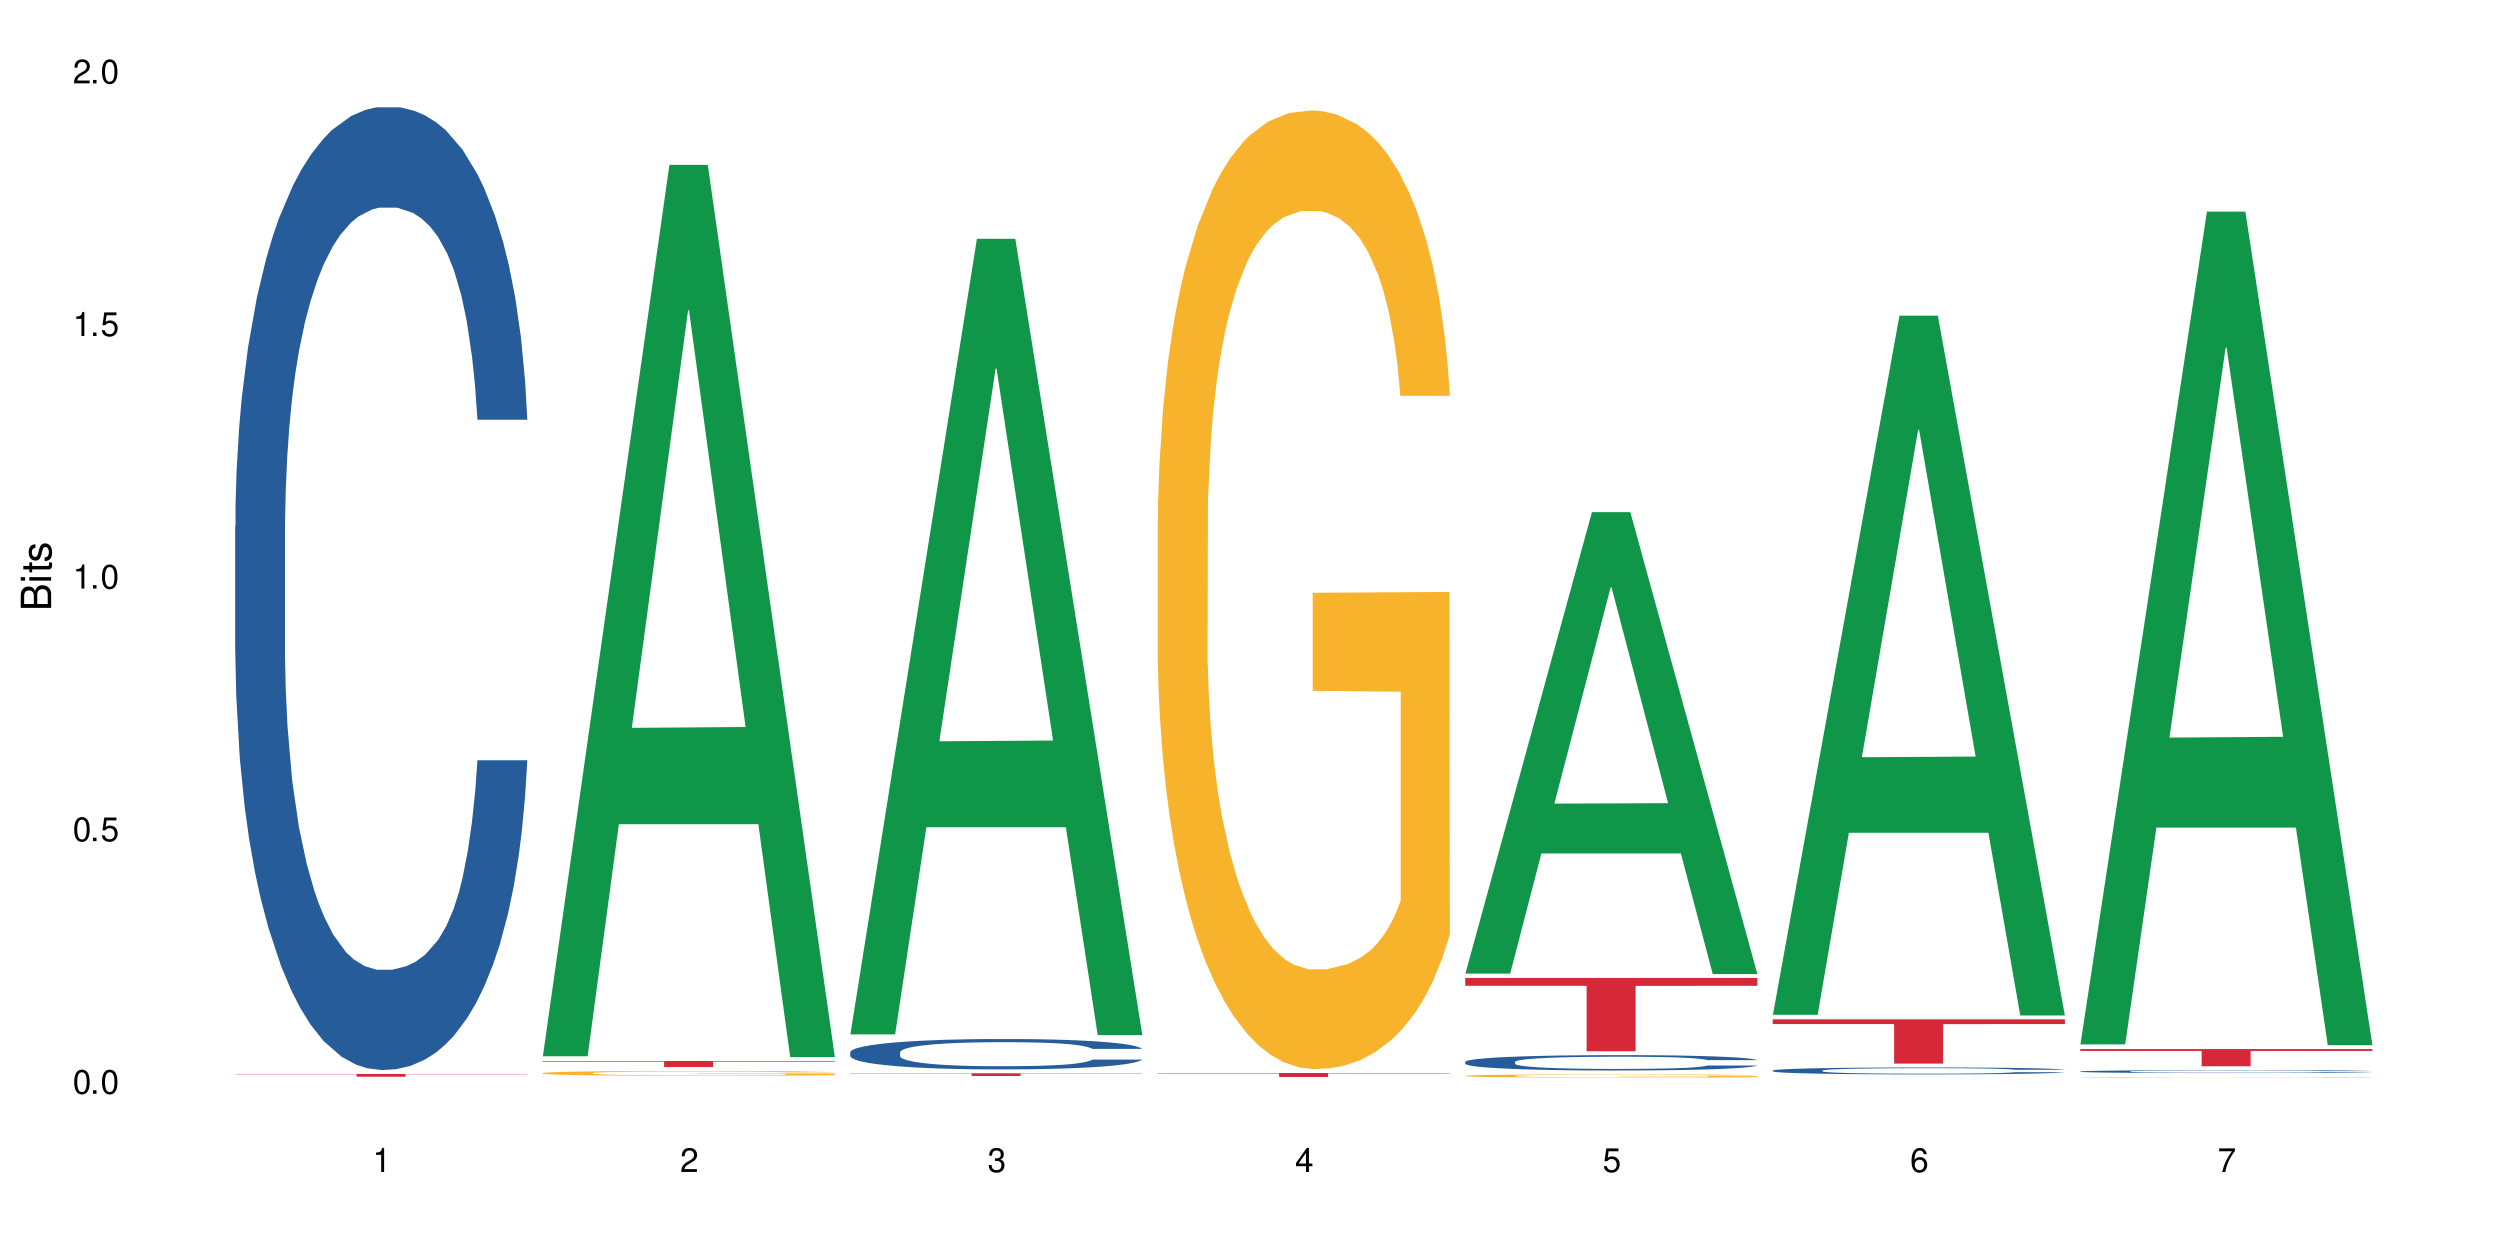
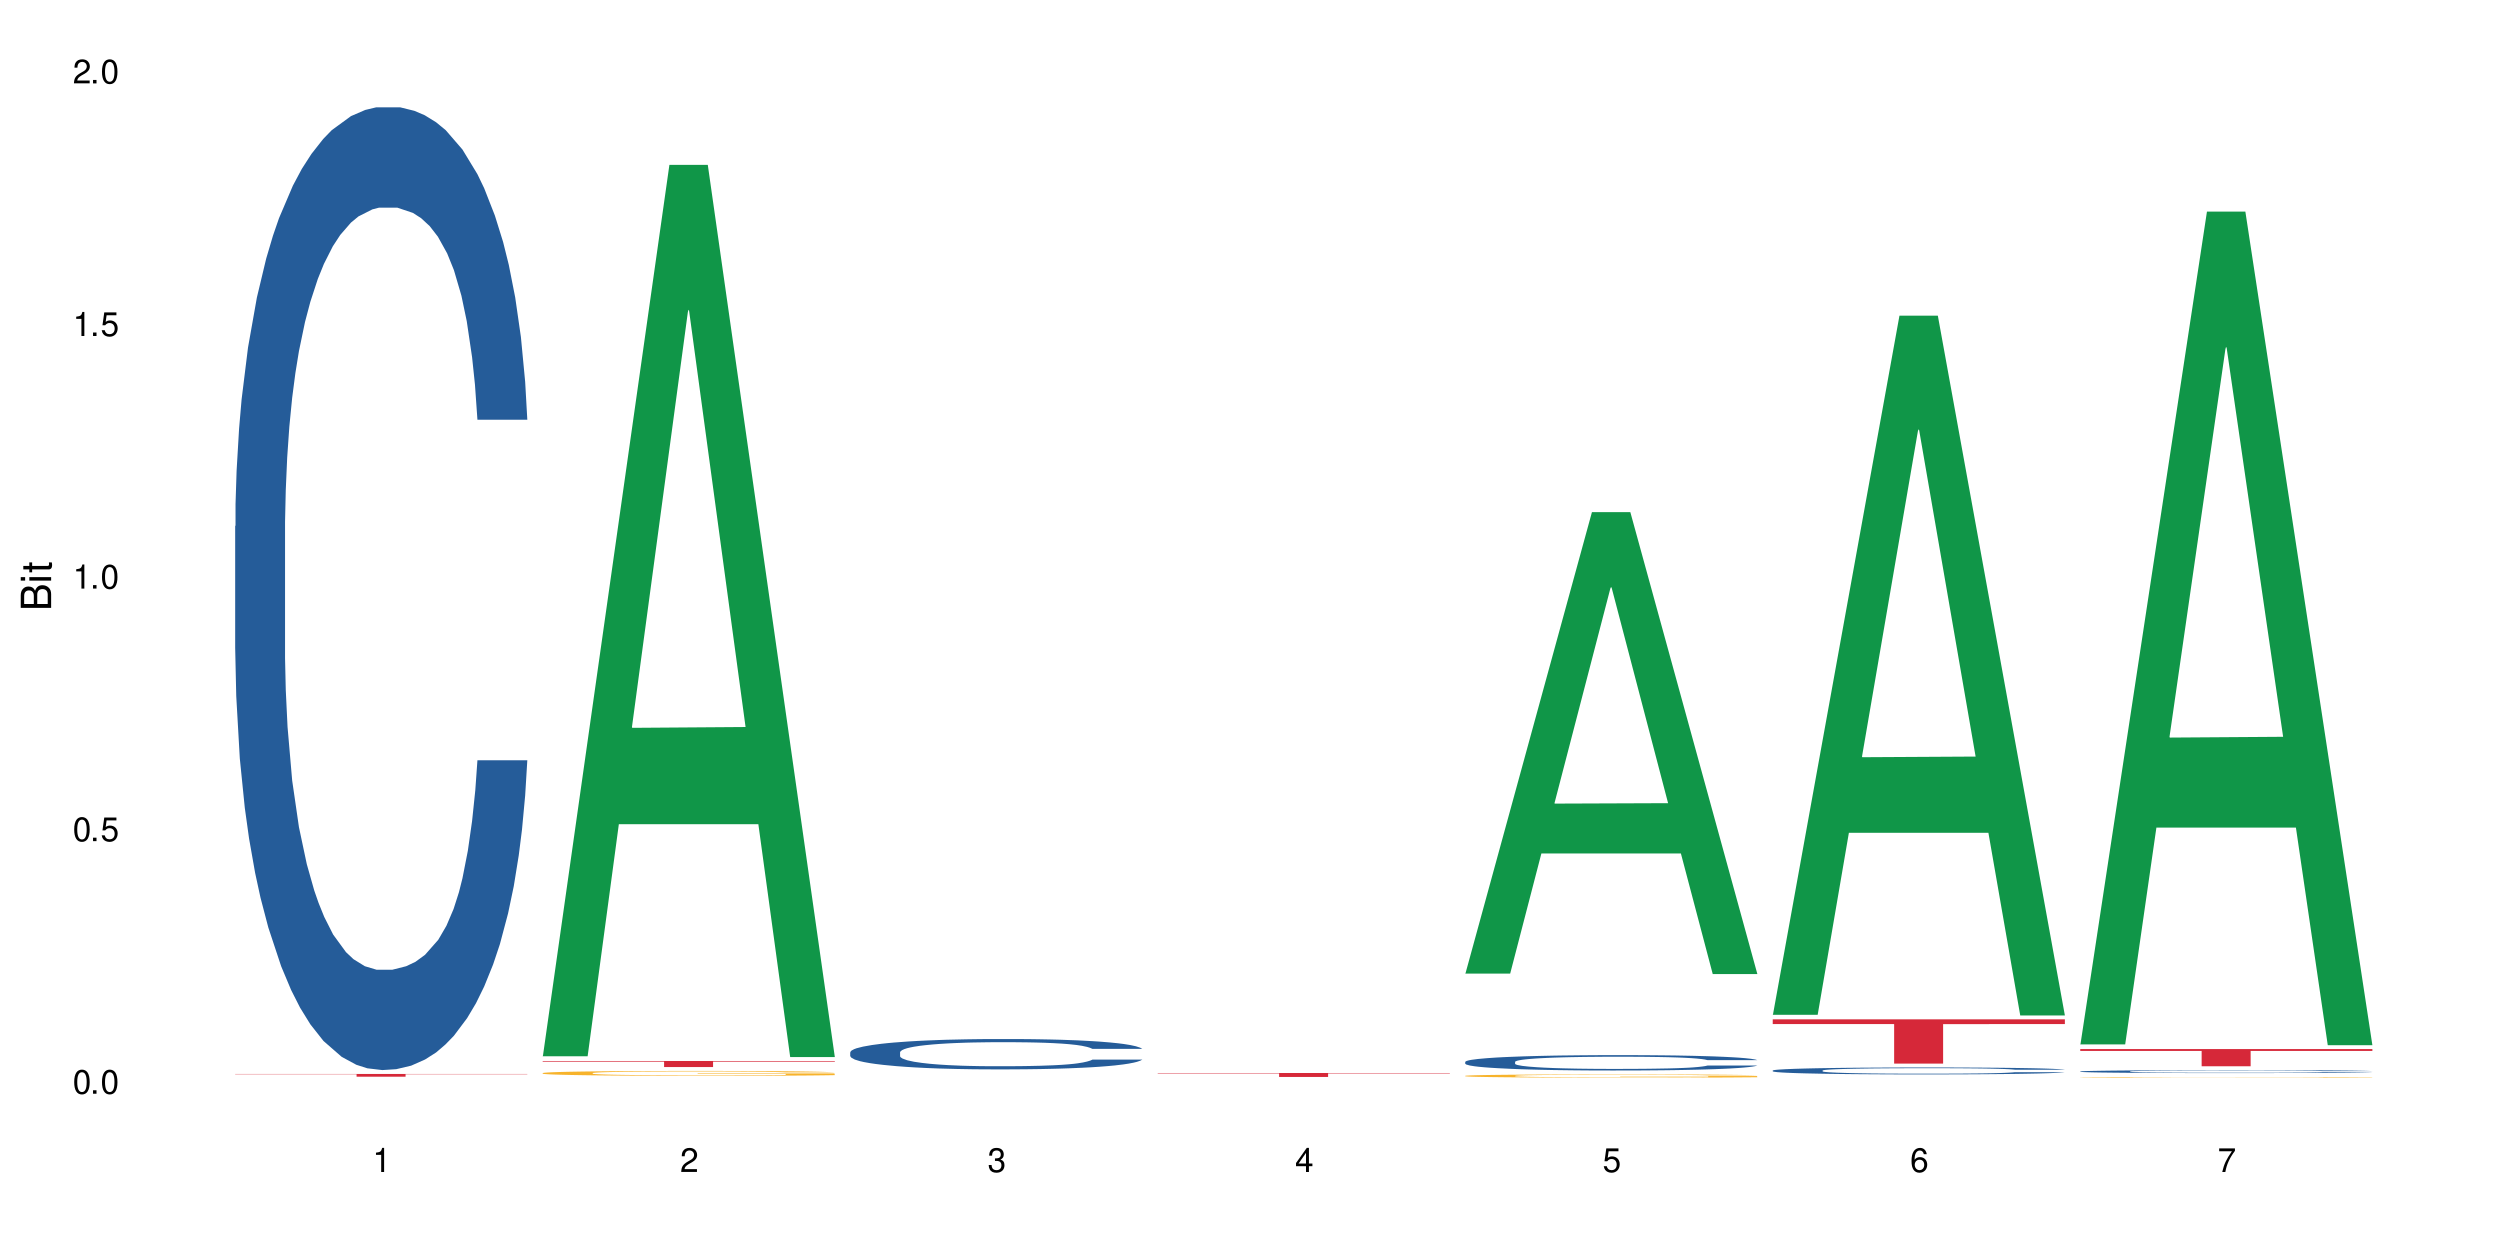
<svg xmlns="http://www.w3.org/2000/svg" xmlns:xlink="http://www.w3.org/1999/xlink" width="720" height="360" viewBox="0 0 720 360">
  <defs>
    <g>
      <g id="glyph-0-0">
</g>
      <g id="glyph-0-1">
        <path d="M 2.641 -6.938 C 2 -6.938 1.422 -6.656 1.078 -6.172 C 0.641 -5.562 0.406 -4.641 0.406 -3.359 C 0.406 -1.016 1.188 0.219 2.641 0.219 C 4.078 0.219 4.859 -1.016 4.859 -3.297 C 4.859 -4.641 4.656 -5.547 4.203 -6.172 C 3.844 -6.656 3.281 -6.938 2.641 -6.938 Z M 2.641 -6.188 C 3.547 -6.188 4 -5.25 4 -3.375 C 4 -1.406 3.562 -0.484 2.625 -0.484 C 1.734 -0.484 1.281 -1.438 1.281 -3.344 C 1.281 -5.25 1.734 -6.188 2.641 -6.188 Z M 2.641 -6.188 " />
      </g>
      <g id="glyph-0-2">
        <path d="M 1.828 -1 L 0.828 -1 L 0.828 0 L 1.828 0 Z M 1.828 -1 " />
      </g>
      <g id="glyph-0-3">
        <path d="M 4.562 -6.797 L 1.062 -6.797 L 0.547 -3.094 L 1.328 -3.094 C 1.719 -3.562 2.047 -3.734 2.578 -3.734 C 3.484 -3.734 4.062 -3.109 4.062 -2.094 C 4.062 -1.125 3.484 -0.531 2.578 -0.531 C 1.828 -0.531 1.375 -0.906 1.188 -1.672 L 0.328 -1.672 C 0.453 -1.109 0.547 -0.844 0.75 -0.594 C 1.125 -0.078 1.828 0.219 2.594 0.219 C 3.969 0.219 4.922 -0.781 4.922 -2.219 C 4.922 -3.562 4.031 -4.484 2.719 -4.484 C 2.25 -4.484 1.859 -4.359 1.469 -4.062 L 1.734 -5.969 L 4.562 -5.969 Z M 4.562 -6.797 " />
      </g>
      <g id="glyph-0-4">
        <path d="M 2.484 -4.938 L 2.484 0 L 3.328 0 L 3.328 -6.938 L 2.766 -6.938 C 2.469 -5.875 2.281 -5.734 0.984 -5.562 L 0.984 -4.938 Z M 2.484 -4.938 " />
      </g>
      <g id="glyph-0-5">
        <path d="M 4.859 -0.828 L 1.281 -0.828 C 1.359 -1.406 1.672 -1.781 2.5 -2.281 L 3.469 -2.828 C 4.406 -3.344 4.906 -4.062 4.906 -4.906 C 4.906 -5.484 4.672 -6.031 4.266 -6.406 C 3.859 -6.766 3.375 -6.938 2.719 -6.938 C 1.859 -6.938 1.219 -6.625 0.844 -6.031 C 0.609 -5.672 0.5 -5.234 0.484 -4.531 L 1.328 -4.531 C 1.359 -5.016 1.406 -5.281 1.531 -5.516 C 1.75 -5.938 2.188 -6.203 2.703 -6.203 C 3.469 -6.203 4.031 -5.641 4.031 -4.891 C 4.031 -4.344 3.719 -3.859 3.125 -3.516 L 2.234 -3 C 0.812 -2.172 0.406 -1.531 0.328 -0.016 L 4.859 -0.016 Z M 4.859 -0.828 " />
      </g>
      <g id="glyph-0-6">
        <path d="M 2.125 -3.188 L 2.578 -3.188 C 3.5 -3.188 3.984 -2.766 3.984 -1.922 C 3.984 -1.062 3.469 -0.531 2.594 -0.531 C 1.656 -0.531 1.203 -1 1.156 -2.016 L 0.312 -2.016 C 0.344 -1.453 0.438 -1.094 0.609 -0.781 C 0.953 -0.109 1.625 0.219 2.547 0.219 C 3.953 0.219 4.859 -0.625 4.859 -1.938 C 4.859 -2.828 4.516 -3.297 3.703 -3.594 C 4.344 -3.844 4.656 -4.328 4.656 -5.031 C 4.656 -6.219 3.875 -6.938 2.578 -6.938 C 1.203 -6.938 0.484 -6.172 0.453 -4.703 L 1.297 -4.703 C 1.312 -5.125 1.344 -5.359 1.453 -5.578 C 1.641 -5.969 2.062 -6.203 2.594 -6.203 C 3.344 -6.203 3.797 -5.75 3.797 -5 C 3.797 -4.516 3.609 -4.219 3.25 -4.047 C 3.016 -3.953 2.703 -3.922 2.125 -3.906 Z M 2.125 -3.188 " />
      </g>
      <g id="glyph-0-7">
        <path d="M 3.141 -1.672 L 3.141 0 L 3.984 0 L 3.984 -1.672 L 4.984 -1.672 L 4.984 -2.438 L 3.984 -2.438 L 3.984 -6.938 L 3.359 -6.938 L 0.266 -2.578 L 0.266 -1.672 Z M 3.141 -2.438 L 1 -2.438 L 3.141 -5.5 Z M 3.141 -2.438 " />
      </g>
      <g id="glyph-0-8">
        <path d="M 4.781 -5.125 C 4.609 -6.266 3.891 -6.938 2.844 -6.938 C 2.094 -6.938 1.422 -6.578 1.031 -5.953 C 0.594 -5.266 0.406 -4.422 0.406 -3.172 C 0.406 -2 0.578 -1.25 0.984 -0.641 C 1.359 -0.078 1.953 0.219 2.703 0.219 C 3.984 0.219 4.922 -0.75 4.922 -2.094 C 4.922 -3.375 4.062 -4.281 2.844 -4.281 C 2.172 -4.281 1.641 -4.031 1.281 -3.516 C 1.281 -5.234 1.828 -6.188 2.797 -6.188 C 3.391 -6.188 3.797 -5.797 3.938 -5.125 Z M 2.734 -3.531 C 3.547 -3.531 4.062 -2.953 4.062 -2.031 C 4.062 -1.156 3.484 -0.531 2.703 -0.531 C 1.922 -0.531 1.328 -1.188 1.328 -2.078 C 1.328 -2.938 1.906 -3.531 2.734 -3.531 Z M 2.734 -3.531 " />
      </g>
      <g id="glyph-0-9">
        <path d="M 4.984 -6.797 L 0.438 -6.797 L 0.438 -5.969 L 4.109 -5.969 C 2.5 -3.656 1.828 -2.234 1.328 0 L 2.219 0 C 2.594 -2.172 3.453 -4.047 4.984 -6.094 Z M 4.984 -6.797 " />
      </g>
      <g id="glyph-1-0">
</g>
      <g id="glyph-1-1">
        <path d="M 0 -0.953 L 0 -4.891 C 0 -5.719 -0.234 -6.344 -0.734 -6.797 C -1.188 -7.234 -1.812 -7.469 -2.5 -7.469 C -3.547 -7.469 -4.188 -7 -4.625 -5.875 C -4.984 -6.688 -5.625 -7.094 -6.531 -7.094 C -7.172 -7.094 -7.734 -6.859 -8.141 -6.391 C -8.562 -5.922 -8.75 -5.344 -8.75 -4.5 L -8.75 -0.953 Z M -4.984 -2.062 L -7.766 -2.062 L -7.766 -4.219 C -7.766 -4.844 -7.688 -5.203 -7.453 -5.5 C -7.219 -5.812 -6.859 -5.969 -6.375 -5.969 C -5.891 -5.969 -5.531 -5.812 -5.297 -5.5 C -5.062 -5.203 -4.984 -4.844 -4.984 -4.219 Z M -0.984 -2.062 L -4 -2.062 L -4 -4.781 C -4 -5.766 -3.438 -6.359 -2.484 -6.359 C -1.547 -6.359 -0.984 -5.766 -0.984 -4.781 Z M -0.984 -2.062 " />
      </g>
      <g id="glyph-1-2">
        <path d="M -6.281 -1.797 L -6.281 -0.797 L 0 -0.797 L 0 -1.797 Z M -8.75 -1.797 L -8.75 -0.797 L -7.484 -0.797 L -7.484 -1.797 Z M -8.75 -1.797 " />
      </g>
      <g id="glyph-1-3">
        <path d="M -6.281 -3.047 L -6.281 -2.016 L -8.016 -2.016 L -8.016 -1.016 L -6.281 -1.016 L -6.281 -0.172 L -5.469 -0.172 L -5.469 -1.016 L -0.719 -1.016 C -0.078 -1.016 0.281 -1.453 0.281 -2.234 C 0.281 -2.5 0.25 -2.719 0.188 -3.047 L -0.641 -3.047 C -0.609 -2.906 -0.594 -2.766 -0.594 -2.562 C -0.594 -2.141 -0.719 -2.016 -1.156 -2.016 L -5.469 -2.016 L -5.469 -3.047 Z M -6.281 -3.047 " />
      </g>
      <g id="glyph-1-4">
-         <path d="M -4.531 -5.25 C -5.766 -5.25 -6.469 -4.422 -6.469 -2.969 C -6.469 -1.516 -5.719 -0.562 -4.547 -0.562 C -3.562 -0.562 -3.094 -1.062 -2.734 -2.562 L -2.516 -3.484 C -2.344 -4.188 -2.094 -4.469 -1.641 -4.469 C -1.047 -4.469 -0.641 -3.875 -0.641 -3 C -0.641 -2.453 -0.797 -2 -1.062 -1.75 C -1.25 -1.594 -1.422 -1.531 -1.875 -1.469 L -1.875 -0.406 C -0.422 -0.453 0.281 -1.266 0.281 -2.922 C 0.281 -4.5 -0.5 -5.516 -1.719 -5.516 C -2.656 -5.516 -3.172 -4.984 -3.469 -3.734 L -3.703 -2.766 C -3.891 -1.953 -4.156 -1.609 -4.594 -1.609 C -5.188 -1.609 -5.547 -2.125 -5.547 -2.938 C -5.547 -3.75 -5.203 -4.172 -4.531 -4.203 Z M -4.531 -5.25 " />
-       </g>
+         </g>
    </g>
  </defs>
  <rect x="-72" y="-36" width="864" height="432" fill="rgb(100%, 100%, 100%)" fill-opacity="1" />
  <path fill-rule="nonzero" fill="rgb(14.51%, 36.078%, 60%)" fill-opacity="1" d="M 67.73 151.547 L 67.832 151.293 L 67.832 145.211 L 68.141 135.582 L 68.859 123.414 L 69.578 115.051 L 71.426 100.098 L 73.988 85.652 L 76.656 74.5 L 78.605 67.91 L 80.352 62.84 L 84.352 53.465 L 86.918 48.648 L 89.688 44.34 L 93.074 40.031 L 95.535 37.496 L 101.078 33.441 L 105.18 31.668 L 108.363 30.906 L 115.238 30.906 L 119.34 31.918 L 122.316 33.188 L 125.598 35.215 L 128.371 37.496 L 133.191 43.07 L 137.5 50.168 L 139.449 54.223 L 142.527 62.082 L 144.891 69.684 L 146.531 76.273 L 148.379 85.652 L 150.02 97.055 L 151.25 109.98 L 151.867 120.879 L 137.5 120.879 L 136.785 110.742 L 135.961 102.887 L 134.422 92.492 L 132.883 85.145 L 130.73 77.793 L 128.781 72.977 L 126.113 68.164 L 123.754 65.121 L 121.289 62.84 L 118.93 61.32 L 114.414 59.801 L 109.184 59.801 L 107.234 60.305 L 103.23 62.332 L 101.078 64.109 L 98 67.656 L 95.844 70.949 L 93.281 76.02 L 91.535 80.328 L 89.379 86.918 L 87.84 92.746 L 86.098 101.109 L 85.07 107.449 L 84.148 114.543 L 83.328 122.906 L 82.711 131.777 L 82.301 141.156 L 82.094 150.281 L 82.094 189.566 L 82.301 198.688 L 82.812 209.332 L 84.148 224.793 L 86.098 238.227 L 88.355 248.871 L 90.508 256.477 L 91.742 260.023 L 93.383 264.078 L 95.945 269.148 L 99.641 274.215 L 101.797 276.242 L 105.078 278.273 L 108.465 279.285 L 112.98 279.285 L 116.98 278.273 L 119.648 277.004 L 122.418 274.977 L 126.215 270.668 L 128.574 266.613 L 130.629 261.797 L 132.168 256.98 L 133.191 252.926 L 134.73 245.07 L 135.961 236.453 L 136.887 227.582 L 137.5 218.965 L 151.867 218.965 L 151.25 229.102 L 150.328 238.988 L 149.402 246.336 L 147.969 255.207 L 146.324 263.066 L 143.965 271.934 L 142.016 277.766 L 139.449 284.102 L 137.09 288.918 L 134.527 293.227 L 130.73 298.293 L 128.266 300.828 L 125.598 303.109 L 122.418 305.137 L 118.418 306.91 L 114.109 307.926 L 110.105 308.18 L 105.797 307.672 L 102.617 306.656 L 98.41 304.375 L 93.176 299.816 L 89.379 295 L 86.406 290.184 L 83.84 285.113 L 80.969 278.273 L 77.273 267.121 L 75.016 258.504 L 73.477 251.406 L 71.734 241.523 L 70.5 232.652 L 69.066 218.457 L 68.039 200.465 L 67.73 186.523 Z M 67.73 151.547 " />
  <path fill-rule="nonzero" fill="rgb(83.922%, 15.686%, 22.353%)" fill-opacity="1" d="M 67.73 309.301 L 151.867 309.301 L 151.867 309.387 L 116.801 309.387 L 116.801 310.09 L 102.695 310.09 L 102.695 309.387 L 67.73 309.387 Z M 67.73 309.301 " />
  <path fill-rule="nonzero" fill="rgb(6.275%, 58.824%, 28.235%)" fill-opacity="1" d="M 156.293 304.203 L 156.383 303.961 L 192.789 47.477 L 203.844 47.477 L 240.43 304.441 L 227.574 304.441 L 218.406 237.367 L 178.227 237.367 L 169.238 304.203 L 156.293 304.203 L 182.094 209.617 L 214.723 209.379 L 198.453 89.461 L 198.273 89.219 L 198.094 89.941 L 182.004 209.379 L 182.094 209.617 Z M 156.293 304.203 " />
  <path fill-rule="nonzero" fill="rgb(96.863%, 70.196%, 16.863%)" fill-opacity="1" d="M 156.293 309.035 L 156.398 309.035 L 156.398 309.008 L 156.809 308.949 L 157.832 308.871 L 159.168 308.805 L 160.605 308.754 L 161.527 308.727 L 163.066 308.688 L 164.398 308.66 L 167.785 308.602 L 172.094 308.547 L 174.457 308.523 L 177.121 308.5 L 180.918 308.477 L 182.664 308.469 L 188 308.449 L 194.051 308.434 L 200.723 308.43 L 203.801 308.434 L 208.008 308.438 L 213.754 308.453 L 217.035 308.465 L 219.602 308.477 L 222.27 308.492 L 225.551 308.52 L 228.629 308.551 L 231.094 308.582 L 233.555 308.621 L 235.605 308.66 L 237.352 308.707 L 238.891 308.762 L 239.812 308.805 L 240.43 308.852 L 226.168 308.852 L 225.348 308.805 L 224.422 308.77 L 222.883 308.727 L 219.805 308.672 L 216.934 308.641 L 214.473 308.617 L 211.395 308.602 L 208.418 308.59 L 205.031 308.582 L 202.98 308.578 L 197.543 308.578 L 192.617 308.59 L 189.742 308.598 L 187.691 308.609 L 184.816 308.629 L 183.074 308.645 L 182.047 308.652 L 178.969 308.695 L 176.918 308.73 L 175.789 308.754 L 174.352 308.793 L 173.328 308.828 L 172.199 308.879 L 171.582 308.918 L 170.762 309.004 L 170.66 309.238 L 170.965 309.285 L 171.582 309.34 L 172.402 309.387 L 173.633 309.434 L 174.867 309.473 L 177.02 309.523 L 178.867 309.555 L 180.305 309.578 L 183.074 309.613 L 184.203 309.625 L 186.871 309.645 L 189.641 309.664 L 193.027 309.68 L 195.59 309.688 L 199.695 309.695 L 204.93 309.695 L 211.086 309.688 L 214.984 309.676 L 217.652 309.664 L 219.395 309.656 L 221.551 309.641 L 223.09 309.629 L 224.527 309.617 L 226.27 309.594 L 226.27 309.285 L 200.926 309.285 L 200.926 309.141 L 240.328 309.141 L 240.43 309.641 L 238.273 309.676 L 235.605 309.711 L 233.043 309.738 L 230.375 309.758 L 226.578 309.781 L 223.5 309.797 L 218.781 309.816 L 214.473 309.828 L 209.957 309.836 L 205.953 309.84 L 197.027 309.84 L 192.512 309.832 L 188.922 309.82 L 185.641 309.809 L 182.355 309.789 L 178.25 309.762 L 175.582 309.742 L 172.812 309.715 L 170.043 309.684 L 167.582 309.648 L 165.938 309.621 L 164.297 309.59 L 162.555 309.551 L 160.91 309.508 L 159.68 309.469 L 158.551 309.422 L 157.73 309.379 L 156.91 309.32 L 156.5 309.277 L 156.293 309.234 Z M 156.293 309.035 " />
  <path fill-rule="nonzero" fill="rgb(83.922%, 15.686%, 22.353%)" fill-opacity="1" d="M 156.293 305.566 L 240.43 305.566 L 240.43 305.754 L 205.363 305.754 L 205.363 307.309 L 191.258 307.309 L 191.258 305.754 L 156.293 305.754 Z M 156.293 305.566 " />
-   <path fill-rule="nonzero" fill="rgb(6.275%, 58.824%, 28.235%)" fill-opacity="1" d="M 244.859 297.906 L 244.949 297.691 L 281.352 68.766 L 292.41 68.766 L 328.992 298.121 L 316.141 298.121 L 306.969 238.25 L 266.789 238.25 L 257.801 297.906 L 244.859 297.906 L 270.656 213.484 L 303.285 213.27 L 287.016 106.238 L 286.836 106.02 L 286.656 106.668 L 270.566 213.27 L 270.656 213.484 Z M 244.859 297.906 " />
  <path fill-rule="nonzero" fill="rgb(14.51%, 36.078%, 60%)" fill-opacity="1" d="M 244.859 303.047 L 244.961 303.039 L 244.961 302.848 L 245.27 302.543 L 245.988 302.16 L 246.703 301.895 L 248.551 301.426 L 251.117 300.969 L 253.785 300.617 L 255.734 300.41 L 257.477 300.25 L 261.48 299.953 L 264.043 299.801 L 266.816 299.668 L 270.199 299.531 L 272.664 299.449 L 278.203 299.324 L 282.309 299.266 L 285.488 299.242 L 292.363 299.242 L 296.469 299.273 L 299.441 299.316 L 302.727 299.379 L 305.496 299.449 L 310.32 299.625 L 314.629 299.852 L 316.578 299.977 L 319.656 300.227 L 322.016 300.465 L 323.656 300.672 L 325.504 300.969 L 327.145 301.328 L 328.379 301.734 L 328.992 302.078 L 314.629 302.078 L 313.91 301.762 L 313.09 301.512 L 311.551 301.184 L 310.012 300.953 L 307.855 300.723 L 305.906 300.57 L 303.238 300.418 L 300.879 300.32 L 298.418 300.25 L 296.059 300.203 L 291.543 300.152 L 286.309 300.152 L 284.359 300.172 L 280.359 300.234 L 278.203 300.289 L 275.125 300.402 L 272.973 300.504 L 270.406 300.664 L 268.66 300.801 L 266.508 301.008 L 264.969 301.191 L 263.223 301.457 L 262.199 301.656 L 261.273 301.879 L 260.453 302.145 L 259.84 302.422 L 259.426 302.719 L 259.223 303.008 L 259.223 304.246 L 259.426 304.531 L 259.941 304.867 L 261.273 305.355 L 263.223 305.781 L 265.48 306.113 L 267.637 306.355 L 268.867 306.465 L 270.508 306.594 L 273.074 306.754 L 276.77 306.914 L 278.922 306.977 L 282.207 307.043 L 285.59 307.074 L 290.105 307.074 L 294.109 307.043 L 296.773 307 L 299.547 306.938 L 303.344 306.801 L 305.703 306.676 L 307.754 306.523 L 309.293 306.371 L 310.32 306.242 L 311.859 305.996 L 313.09 305.723 L 314.012 305.445 L 314.629 305.172 L 328.992 305.172 L 328.379 305.492 L 327.453 305.805 L 326.531 306.035 L 325.094 306.316 L 323.453 306.562 L 321.094 306.844 L 319.145 307.027 L 316.578 307.227 L 314.219 307.379 L 311.652 307.512 L 307.855 307.672 L 305.395 307.754 L 302.727 307.824 L 299.547 307.891 L 295.543 307.945 L 291.234 307.977 L 287.234 307.984 L 282.926 307.969 L 279.742 307.938 L 275.535 307.863 L 270.305 307.723 L 266.508 307.57 L 263.531 307.418 L 260.965 307.258 L 258.094 307.043 L 254.398 306.691 L 252.145 306.418 L 250.605 306.195 L 248.859 305.883 L 247.629 305.605 L 246.191 305.156 L 245.164 304.59 L 244.859 304.148 Z M 244.859 303.047 " />
-   <path fill-rule="nonzero" fill="rgb(83.922%, 15.686%, 22.353%)" fill-opacity="1" d="M 244.859 309.105 L 328.992 309.105 L 328.992 309.191 L 293.93 309.191 L 293.93 309.883 L 279.82 309.883 L 279.82 309.191 L 244.859 309.191 Z M 244.859 309.105 " />
-   <path fill-rule="nonzero" fill="rgb(96.863%, 70.196%, 16.863%)" fill-opacity="1" d="M 333.422 150.047 L 333.523 149.797 L 333.523 144.754 L 333.934 133.406 L 334.961 117.773 L 336.293 104.91 L 337.73 94.824 L 338.652 89.531 L 340.191 81.965 L 341.527 76.418 L 344.914 65.07 L 349.223 54.48 L 351.582 49.941 L 354.25 45.652 L 358.047 40.863 L 359.789 39.098 L 365.125 35.062 L 371.18 32.539 L 377.848 31.785 L 380.926 32.035 L 385.133 33.047 L 390.879 35.82 L 394.164 38.34 L 396.727 40.863 L 399.395 44.141 L 402.68 49.184 L 405.758 55.234 L 408.219 61.289 L 410.684 68.852 L 412.734 76.922 L 414.477 85.746 L 416.016 96.34 L 416.941 105.164 L 417.555 113.988 L 403.293 113.988 L 402.473 105.164 L 401.551 98.355 L 400.012 90.035 L 398.473 83.98 L 396.934 79.191 L 394.059 72.633 L 391.598 68.602 L 388.52 65.07 L 385.543 62.801 L 382.156 61.289 L 380.105 60.781 L 374.668 60.781 L 369.742 62.547 L 366.871 64.566 L 364.816 66.582 L 361.945 70.363 L 360.199 73.391 L 359.176 75.41 L 356.098 83.227 L 354.043 90.285 L 352.914 95.078 L 351.48 102.641 L 350.453 109.449 L 349.324 119.535 L 348.711 127.102 L 347.887 144.25 L 347.785 189.637 L 348.094 199.219 L 348.711 209.559 L 349.531 218.637 L 350.762 228.219 L 351.992 235.531 L 354.148 245.367 L 355.992 251.922 L 357.43 256.211 L 360.199 263.02 L 361.328 265.289 L 363.996 269.828 L 366.766 273.355 L 370.152 276.383 L 372.719 277.895 L 376.824 279.156 L 382.055 279.156 L 388.211 277.645 L 392.109 275.625 L 394.777 273.609 L 396.523 271.844 L 398.676 269.07 L 400.215 266.547 L 401.652 263.773 L 403.398 259.488 L 403.398 199.219 L 378.055 198.969 L 378.055 170.727 L 417.453 170.473 L 417.555 269.07 L 415.402 275.879 L 412.734 282.434 L 410.168 287.477 L 407.5 291.766 L 403.703 296.555 L 400.625 299.582 L 395.906 303.113 L 391.598 305.383 L 387.082 306.895 L 383.082 307.652 L 378.363 307.902 L 374.156 307.398 L 369.641 305.887 L 366.051 303.867 L 362.766 301.348 L 359.484 298.07 L 355.379 292.773 L 352.711 288.488 L 349.941 283.191 L 347.172 276.887 L 344.707 270.078 L 343.066 264.781 L 341.426 258.73 L 339.68 251.168 L 338.039 242.594 L 336.809 234.777 L 335.68 225.949 L 334.859 217.629 L 334.035 206.281 L 333.625 197.203 L 333.422 189.387 Z M 333.422 150.047 " />
  <path fill-rule="nonzero" fill="rgb(83.922%, 15.686%, 22.353%)" fill-opacity="1" d="M 333.422 309.023 L 417.555 309.023 L 417.555 309.148 L 382.492 309.148 L 382.492 310.164 L 368.383 310.164 L 368.383 309.148 L 333.422 309.148 Z M 333.422 309.023 " />
  <path fill-rule="nonzero" fill="rgb(6.275%, 58.824%, 28.235%)" fill-opacity="1" d="M 421.984 280.402 L 422.074 280.277 L 458.48 147.492 L 469.535 147.492 L 506.121 280.527 L 493.266 280.527 L 484.098 245.801 L 443.918 245.801 L 434.93 280.402 L 421.984 280.402 L 447.781 231.438 L 480.41 231.312 L 464.141 169.227 L 463.961 169.102 L 463.781 169.477 L 447.691 231.312 L 447.781 231.438 Z M 421.984 280.402 " />
  <path fill-rule="nonzero" fill="rgb(14.51%, 36.078%, 60%)" fill-opacity="1" d="M 421.984 305.805 L 422.086 305.801 L 422.086 305.703 L 422.395 305.551 L 423.113 305.355 L 423.832 305.223 L 425.68 304.984 L 428.242 304.754 L 430.91 304.574 L 432.859 304.469 L 434.605 304.391 L 438.605 304.238 L 441.172 304.164 L 443.941 304.094 L 447.328 304.023 L 449.789 303.984 L 455.332 303.922 L 459.434 303.891 L 462.617 303.879 L 469.488 303.879 L 473.594 303.895 L 476.57 303.918 L 479.852 303.949 L 482.625 303.984 L 487.445 304.074 L 491.754 304.188 L 493.703 304.25 L 496.781 304.379 L 499.145 304.5 L 500.785 304.605 L 502.633 304.754 L 504.273 304.934 L 505.504 305.141 L 506.121 305.316 L 491.754 305.316 L 491.035 305.152 L 490.215 305.027 L 488.676 304.863 L 487.137 304.746 L 484.984 304.629 L 483.035 304.551 L 480.367 304.473 L 478.008 304.426 L 475.543 304.391 L 473.184 304.363 L 468.668 304.34 L 463.438 304.34 L 461.488 304.348 L 457.484 304.383 L 455.332 304.41 L 452.254 304.465 L 450.098 304.52 L 447.531 304.598 L 445.789 304.668 L 443.633 304.773 L 442.094 304.867 L 440.352 305 L 439.324 305.102 L 438.402 305.215 L 437.582 305.348 L 436.965 305.488 L 436.555 305.641 L 436.348 305.785 L 436.348 306.41 L 436.555 306.559 L 437.066 306.727 L 438.402 306.973 L 440.352 307.188 L 442.609 307.359 L 444.762 307.48 L 445.992 307.535 L 447.637 307.602 L 450.199 307.68 L 453.895 307.762 L 456.051 307.793 L 459.332 307.828 L 462.719 307.844 L 467.234 307.844 L 471.234 307.828 L 473.902 307.809 L 476.672 307.773 L 480.469 307.707 L 482.828 307.641 L 484.879 307.562 L 486.418 307.488 L 487.445 307.422 L 488.984 307.297 L 490.215 307.16 L 491.141 307.02 L 491.754 306.879 L 506.121 306.879 L 505.504 307.043 L 504.582 307.199 L 503.656 307.316 L 502.223 307.457 L 500.578 307.586 L 498.219 307.727 L 496.27 307.82 L 493.703 307.922 L 491.344 307.996 L 488.781 308.066 L 484.984 308.148 L 482.52 308.188 L 479.852 308.223 L 476.672 308.254 L 472.672 308.285 L 468.363 308.301 L 464.359 308.305 L 460.051 308.297 L 456.871 308.281 L 452.664 308.242 L 447.43 308.172 L 443.633 308.094 L 440.66 308.016 L 438.094 307.938 L 435.219 307.828 L 431.527 307.648 L 429.27 307.512 L 427.73 307.398 L 425.984 307.242 L 424.754 307.098 L 423.32 306.871 L 422.293 306.586 L 421.984 306.363 Z M 421.984 305.805 " />
  <path fill-rule="nonzero" fill="rgb(96.863%, 70.196%, 16.863%)" fill-opacity="1" d="M 421.984 309.832 L 422.086 309.832 L 422.086 309.812 L 422.496 309.773 L 423.523 309.723 L 424.859 309.676 L 426.293 309.645 L 427.219 309.625 L 428.758 309.598 L 430.09 309.578 L 433.477 309.539 L 437.785 309.504 L 440.145 309.488 L 442.812 309.473 L 446.609 309.457 L 448.355 309.453 L 453.688 309.438 L 459.742 309.43 L 466.41 309.426 L 469.488 309.426 L 473.695 309.43 L 479.441 309.441 L 482.727 309.449 L 485.293 309.457 L 487.957 309.469 L 491.242 309.484 L 494.32 309.508 L 496.781 309.527 L 499.246 309.555 L 501.297 309.582 L 503.043 309.613 L 504.582 309.648 L 505.504 309.68 L 506.121 309.707 L 491.859 309.707 L 491.035 309.68 L 490.113 309.656 L 488.574 309.625 L 487.035 309.605 L 485.496 309.59 L 482.625 309.566 L 480.16 309.555 L 477.082 309.539 L 474.105 309.531 L 470.723 309.527 L 463.23 309.527 L 458.305 309.531 L 455.434 309.539 L 453.383 309.547 L 450.508 309.559 L 448.766 309.57 L 447.738 309.578 L 444.66 309.602 L 442.609 309.629 L 441.48 309.645 L 440.043 309.668 L 439.016 309.691 L 437.887 309.727 L 437.273 309.754 L 436.453 309.812 L 436.348 309.969 L 436.656 310 L 437.273 310.035 L 438.094 310.066 L 439.324 310.102 L 440.555 310.125 L 442.711 310.16 L 444.559 310.184 L 445.992 310.195 L 448.766 310.219 L 449.895 310.227 L 452.562 310.242 L 455.332 310.254 L 458.715 310.266 L 461.281 310.27 L 465.387 310.273 L 470.617 310.273 L 476.773 310.27 L 480.676 310.262 L 483.34 310.258 L 485.086 310.25 L 487.242 310.242 L 488.781 310.23 L 490.215 310.223 L 491.961 310.207 L 491.961 310 L 466.617 310 L 466.617 309.902 L 506.016 309.902 L 506.121 310.242 L 503.965 310.266 L 501.297 310.285 L 498.73 310.305 L 496.066 310.32 L 492.27 310.336 L 489.191 310.344 L 484.469 310.359 L 480.16 310.367 L 475.645 310.371 L 471.645 310.375 L 466.926 310.375 L 462.719 310.371 L 458.203 310.367 L 454.613 310.359 L 451.328 310.352 L 448.047 310.34 L 443.941 310.32 L 441.273 310.309 L 438.504 310.289 L 435.734 310.266 L 433.27 310.246 L 429.988 310.207 L 428.242 310.18 L 425.371 310.125 L 424.242 310.094 L 423.422 310.062 L 422.602 310.023 L 422.191 309.996 L 421.984 309.969 Z M 421.984 309.832 " />
-   <path fill-rule="nonzero" fill="rgb(83.922%, 15.686%, 22.353%)" fill-opacity="1" d="M 421.984 281.652 L 506.121 281.652 L 506.121 283.91 L 471.055 283.93 L 471.055 302.758 L 456.945 302.758 L 456.945 283.949 L 456.742 283.91 L 421.984 283.91 Z M 421.984 281.652 " />
  <path fill-rule="nonzero" fill="rgb(6.275%, 58.824%, 28.235%)" fill-opacity="1" d="M 510.547 292.258 L 510.637 292.07 L 547.043 90.918 L 558.098 90.918 L 594.684 292.445 L 581.828 292.445 L 572.66 239.84 L 532.48 239.84 L 523.492 292.258 L 510.547 292.258 L 536.348 218.078 L 568.977 217.891 L 552.707 123.844 L 552.527 123.652 L 552.348 124.223 L 536.258 217.891 L 536.348 218.078 Z M 510.547 292.258 " />
  <path fill-rule="nonzero" fill="rgb(14.51%, 36.078%, 60%)" fill-opacity="1" d="M 510.547 308.301 L 510.652 308.297 L 510.652 308.254 L 510.957 308.184 L 511.676 308.098 L 512.395 308.039 L 514.242 307.93 L 516.809 307.824 L 519.473 307.746 L 521.426 307.699 L 523.168 307.66 L 527.168 307.594 L 529.734 307.559 L 532.504 307.527 L 535.891 307.496 L 538.355 307.48 L 543.895 307.449 L 548 307.438 L 551.18 307.434 L 558.055 307.434 L 562.156 307.438 L 565.133 307.449 L 568.418 307.465 L 571.188 307.48 L 576.008 307.52 L 580.32 307.57 L 582.27 307.602 L 585.348 307.656 L 587.707 307.711 L 589.348 307.758 L 591.195 307.824 L 592.836 307.906 L 594.066 308 L 594.684 308.078 L 580.32 308.078 L 579.602 308.008 L 578.781 307.949 L 577.242 307.875 L 575.703 307.824 L 573.547 307.77 L 571.598 307.734 L 568.93 307.699 L 566.57 307.68 L 564.105 307.66 L 561.746 307.652 L 557.234 307.641 L 552 307.641 L 550.051 307.645 L 546.051 307.66 L 543.895 307.672 L 540.816 307.695 L 538.66 307.719 L 536.098 307.758 L 534.352 307.789 L 532.199 307.836 L 530.66 307.879 L 528.914 307.938 L 527.887 307.984 L 526.965 308.035 L 526.145 308.094 L 525.527 308.156 L 525.117 308.227 L 524.914 308.293 L 524.914 308.574 L 525.117 308.641 L 525.629 308.715 L 526.965 308.828 L 528.914 308.926 L 531.172 309 L 533.324 309.055 L 534.559 309.082 L 536.199 309.109 L 538.766 309.148 L 542.457 309.184 L 544.613 309.199 L 547.895 309.211 L 551.281 309.219 L 555.797 309.219 L 559.797 309.211 L 562.465 309.203 L 565.234 309.188 L 569.031 309.156 L 571.391 309.129 L 573.445 309.094 L 574.984 309.059 L 576.008 309.031 L 577.547 308.973 L 578.781 308.91 L 579.703 308.848 L 580.32 308.785 L 594.684 308.785 L 594.066 308.859 L 593.145 308.93 L 592.223 308.984 L 590.785 309.047 L 589.145 309.102 L 586.781 309.168 L 584.832 309.207 L 582.27 309.254 L 579.91 309.289 L 577.344 309.32 L 573.547 309.355 L 571.086 309.375 L 568.418 309.391 L 565.234 309.406 L 561.234 309.418 L 556.926 309.426 L 548.613 309.426 L 545.434 309.418 L 541.227 309.398 L 535.992 309.367 L 532.199 309.332 L 529.223 309.297 L 526.656 309.262 L 523.785 309.211 L 520.09 309.133 L 517.832 309.07 L 516.293 309.02 L 514.551 308.949 L 513.316 308.883 L 511.883 308.781 L 510.855 308.652 L 510.547 308.551 Z M 510.547 308.301 " />
  <path fill-rule="nonzero" fill="rgb(83.922%, 15.686%, 22.353%)" fill-opacity="1" d="M 510.547 293.57 L 594.684 293.57 L 594.684 294.934 L 559.617 294.945 L 559.617 306.309 L 545.512 306.309 L 545.512 294.957 L 545.305 294.934 L 510.547 294.934 Z M 510.547 293.57 " />
  <path fill-rule="nonzero" fill="rgb(6.275%, 58.824%, 28.235%)" fill-opacity="1" d="M 599.113 300.789 L 599.203 300.562 L 635.605 60.934 L 646.664 60.934 L 683.246 301.016 L 670.395 301.016 L 661.223 238.344 L 621.043 238.344 L 612.055 300.789 L 599.113 300.789 L 624.91 212.422 L 657.539 212.195 L 641.27 100.156 L 641.09 99.934 L 640.91 100.609 L 624.82 212.195 L 624.91 212.422 Z M 599.113 300.789 " />
  <path fill-rule="nonzero" fill="rgb(14.51%, 36.078%, 60%)" fill-opacity="1" d="M 599.113 308.574 L 599.215 308.57 L 599.215 308.555 L 599.523 308.523 L 600.238 308.488 L 600.957 308.461 L 602.805 308.418 L 605.371 308.375 L 608.039 308.34 L 609.988 308.32 L 611.73 308.305 L 615.734 308.277 L 618.297 308.262 L 621.07 308.25 L 624.453 308.234 L 626.918 308.227 L 632.457 308.215 L 636.562 308.211 L 639.742 308.207 L 646.617 308.207 L 650.723 308.211 L 653.695 308.215 L 656.98 308.223 L 659.75 308.227 L 664.574 308.246 L 668.883 308.266 L 670.832 308.277 L 673.91 308.301 L 676.27 308.324 L 677.91 308.344 L 679.758 308.375 L 681.398 308.406 L 682.633 308.445 L 683.246 308.48 L 668.883 308.48 L 668.164 308.449 L 667.344 308.426 L 665.805 308.395 L 664.266 308.371 L 662.109 308.348 L 660.16 308.336 L 657.492 308.32 L 655.133 308.312 L 652.672 308.305 L 650.312 308.301 L 645.797 308.297 L 638.613 308.297 L 634.613 308.305 L 632.457 308.309 L 629.379 308.32 L 627.227 308.328 L 624.66 308.344 L 622.914 308.355 L 620.762 308.379 L 619.223 308.395 L 617.477 308.422 L 616.453 308.438 L 615.527 308.461 L 614.707 308.484 L 614.09 308.512 L 613.68 308.543 L 613.477 308.57 L 613.477 308.688 L 613.68 308.715 L 614.195 308.746 L 615.527 308.793 L 617.477 308.836 L 619.734 308.867 L 621.891 308.891 L 623.121 308.898 L 624.762 308.914 L 627.328 308.93 L 631.02 308.941 L 633.176 308.949 L 636.461 308.957 L 648.359 308.957 L 651.027 308.953 L 653.801 308.945 L 657.594 308.934 L 659.957 308.922 L 662.008 308.906 L 663.547 308.891 L 664.574 308.879 L 666.113 308.855 L 667.344 308.828 L 668.266 308.801 L 668.883 308.777 L 683.246 308.777 L 682.633 308.809 L 681.707 308.836 L 680.785 308.859 L 679.348 308.887 L 677.707 308.91 L 675.348 308.938 L 673.398 308.953 L 670.832 308.973 L 668.473 308.988 L 665.906 309 L 662.109 309.016 L 659.648 309.023 L 656.98 309.031 L 653.801 309.035 L 649.797 309.043 L 645.488 309.047 L 641.488 309.047 L 637.176 309.043 L 633.996 309.043 L 629.789 309.035 L 624.559 309.02 L 620.762 309.008 L 617.785 308.992 L 615.219 308.977 L 612.348 308.957 L 608.652 308.922 L 606.395 308.895 L 604.855 308.875 L 603.113 308.844 L 601.883 308.816 L 600.445 308.773 L 599.418 308.719 L 599.113 308.68 Z M 599.113 308.574 " />
  <path fill-rule="nonzero" fill="rgb(96.863%, 70.196%, 16.863%)" fill-opacity="1" d="M 599.113 310.258 L 599.215 310.258 L 599.215 310.254 L 599.625 310.242 L 600.652 310.23 L 601.984 310.223 L 603.422 310.215 L 604.344 310.211 L 605.883 310.207 L 607.219 310.203 L 610.602 310.191 L 614.914 310.184 L 617.273 310.184 L 619.941 310.18 L 623.738 310.176 L 625.48 310.172 L 630.816 310.172 L 636.871 310.168 L 650.824 310.168 L 656.57 310.172 L 659.852 310.172 L 662.418 310.176 L 665.086 310.176 L 668.367 310.18 L 671.445 310.188 L 673.91 310.191 L 676.371 310.195 L 678.426 310.203 L 680.168 310.207 L 681.707 310.215 L 682.633 310.223 L 683.246 310.23 L 668.984 310.23 L 668.164 310.223 L 667.242 310.219 L 665.703 310.211 L 662.625 310.203 L 659.75 310.199 L 657.289 310.195 L 654.211 310.191 L 632.559 310.191 L 630.508 310.195 L 627.637 310.195 L 625.891 310.199 L 624.863 310.199 L 621.785 310.207 L 619.734 310.211 L 618.605 310.215 L 617.168 310.223 L 616.145 310.227 L 615.016 310.234 L 614.398 310.238 L 613.578 310.254 L 613.477 310.285 L 613.785 310.293 L 614.398 310.301 L 615.219 310.309 L 616.453 310.316 L 617.684 310.32 L 619.836 310.328 L 621.684 310.332 L 623.121 310.336 L 625.891 310.34 L 627.02 310.344 L 629.688 310.344 L 632.457 310.348 L 635.844 310.352 L 657.801 310.352 L 660.469 310.348 L 662.211 310.348 L 664.367 310.344 L 665.906 310.344 L 667.344 310.34 L 669.086 310.336 L 669.086 310.293 L 643.742 310.293 L 643.742 310.273 L 683.145 310.273 L 683.246 310.344 L 681.094 310.352 L 678.426 310.355 L 675.859 310.359 L 673.191 310.363 L 669.395 310.367 L 666.316 310.367 L 661.598 310.371 L 657.289 310.371 L 652.773 310.375 L 639.844 310.375 L 635.332 310.371 L 631.738 310.371 L 628.457 310.367 L 625.172 310.367 L 621.07 310.363 L 618.402 310.359 L 615.629 310.355 L 612.859 310.352 L 610.398 310.348 L 608.758 310.344 L 607.113 310.336 L 605.371 310.332 L 603.73 310.324 L 602.496 310.32 L 601.367 310.312 L 600.547 310.309 L 599.727 310.297 L 599.316 310.293 L 599.113 310.285 Z M 599.113 310.258 " />
  <path fill-rule="nonzero" fill="rgb(83.922%, 15.686%, 22.353%)" fill-opacity="1" d="M 599.113 302.137 L 683.246 302.137 L 683.246 302.668 L 648.184 302.672 L 648.184 307.086 L 634.074 307.086 L 634.074 302.676 L 633.871 302.668 L 599.113 302.668 Z M 599.113 302.137 " />
  <g fill="rgb(0%, 0%, 0%)" fill-opacity="1">
    <use xlink:href="#glyph-0-1" x="20.965" y="314.993" />
    <use xlink:href="#glyph-0-2" x="25.965" y="314.993" />
    <use xlink:href="#glyph-0-1" x="28.965" y="314.993" />
  </g>
  <g fill="rgb(0%, 0%, 0%)" fill-opacity="1">
    <use xlink:href="#glyph-0-1" x="20.965" y="242.251" />
    <use xlink:href="#glyph-0-2" x="25.965" y="242.251" />
    <use xlink:href="#glyph-0-3" x="28.965" y="242.251" />
  </g>
  <g fill="rgb(0%, 0%, 0%)" fill-opacity="1">
    <use xlink:href="#glyph-0-4" x="20.965" y="169.509" />
    <use xlink:href="#glyph-0-2" x="25.965" y="169.509" />
    <use xlink:href="#glyph-0-1" x="28.965" y="169.509" />
  </g>
  <g fill="rgb(0%, 0%, 0%)" fill-opacity="1">
    <use xlink:href="#glyph-0-4" x="20.965" y="96.767" />
    <use xlink:href="#glyph-0-2" x="25.965" y="96.767" />
    <use xlink:href="#glyph-0-3" x="28.965" y="96.767" />
  </g>
  <g fill="rgb(0%, 0%, 0%)" fill-opacity="1">
    <use xlink:href="#glyph-0-5" x="20.965" y="24.024" />
    <use xlink:href="#glyph-0-2" x="25.965" y="24.024" />
    <use xlink:href="#glyph-0-1" x="28.965" y="24.024" />
  </g>
  <g fill="rgb(0%, 0%, 0%)" fill-opacity="1">
    <use xlink:href="#glyph-0-4" x="107.297" y="337.532" />
  </g>
  <g fill="rgb(0%, 0%, 0%)" fill-opacity="1">
    <use xlink:href="#glyph-0-5" x="195.863" y="337.532" />
  </g>
  <g fill="rgb(0%, 0%, 0%)" fill-opacity="1">
    <use xlink:href="#glyph-0-6" x="284.426" y="337.532" />
  </g>
  <g fill="rgb(0%, 0%, 0%)" fill-opacity="1">
    <use xlink:href="#glyph-0-7" x="372.988" y="337.532" />
  </g>
  <g fill="rgb(0%, 0%, 0%)" fill-opacity="1">
    <use xlink:href="#glyph-0-3" x="461.551" y="337.532" />
  </g>
  <g fill="rgb(0%, 0%, 0%)" fill-opacity="1">
    <use xlink:href="#glyph-0-8" x="550.117" y="337.532" />
  </g>
  <g fill="rgb(0%, 0%, 0%)" fill-opacity="1">
    <use xlink:href="#glyph-0-9" x="638.68" y="337.532" />
  </g>
  <g fill="rgb(0%, 0%, 0%)" fill-opacity="1">
    <use xlink:href="#glyph-1-1" x="14.725" y="176.012" />
    <use xlink:href="#glyph-1-2" x="14.725" y="168.012" />
    <use xlink:href="#glyph-1-3" x="14.725" y="165.012" />
    <use xlink:href="#glyph-1-4" x="14.725" y="162.012" />
  </g>
</svg>